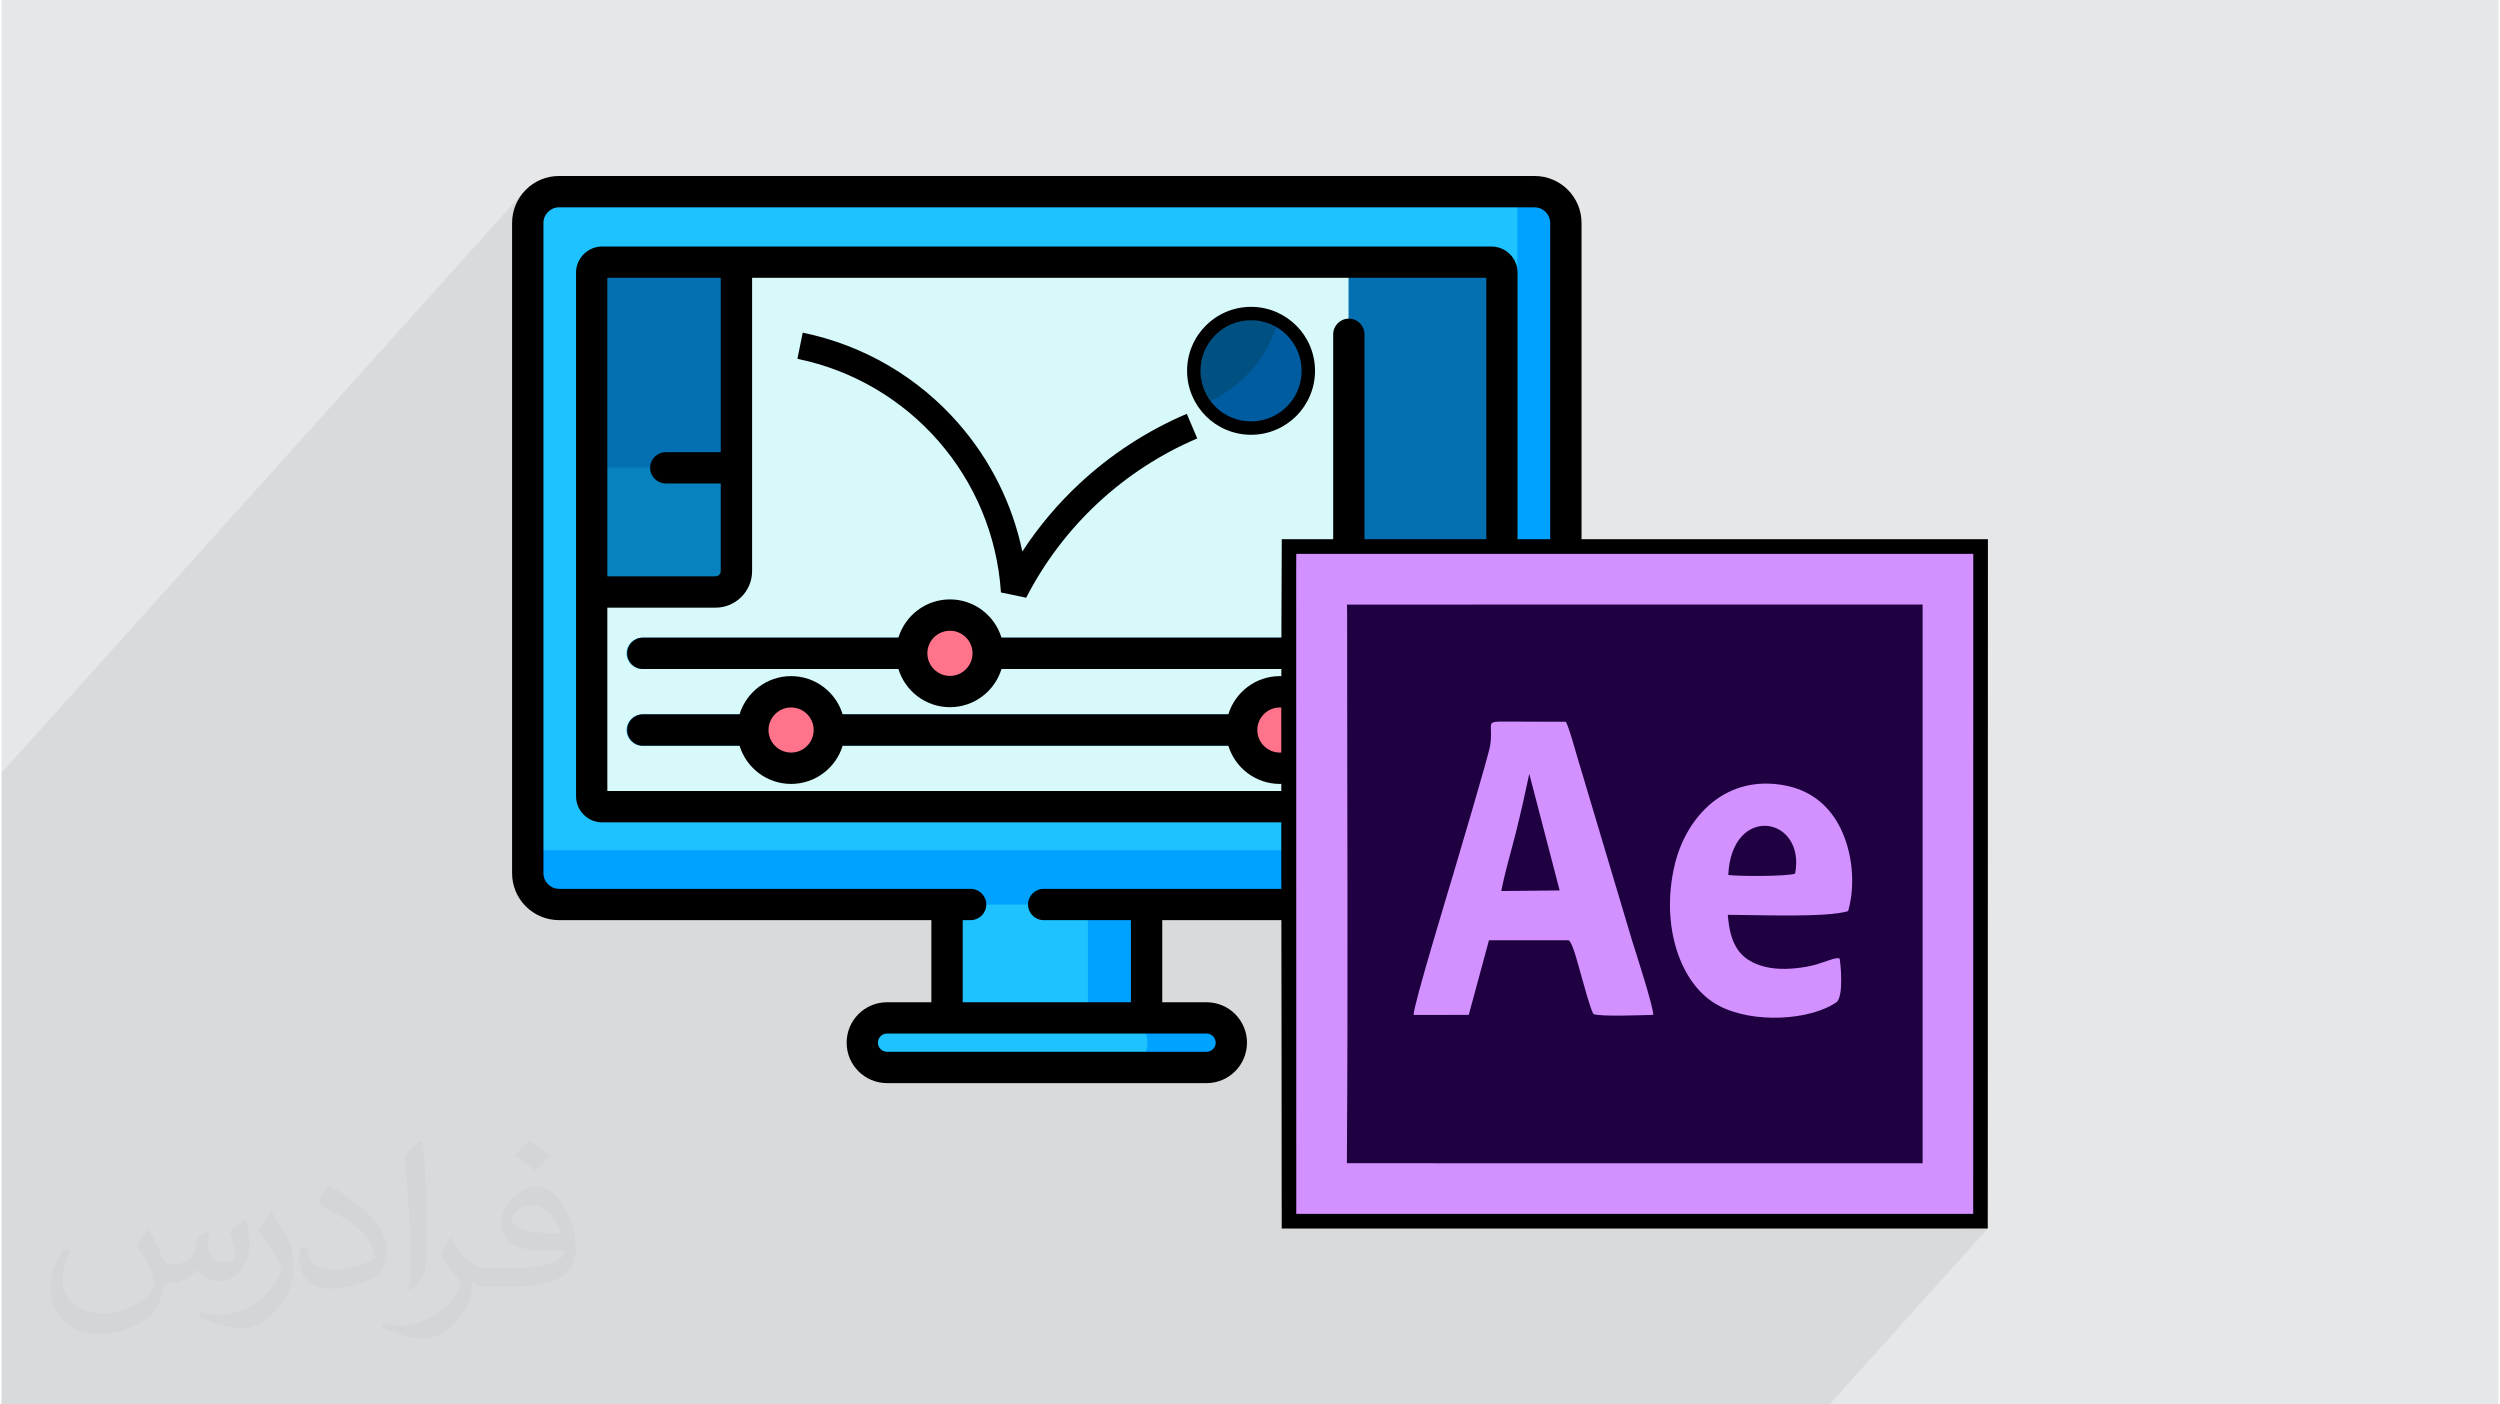
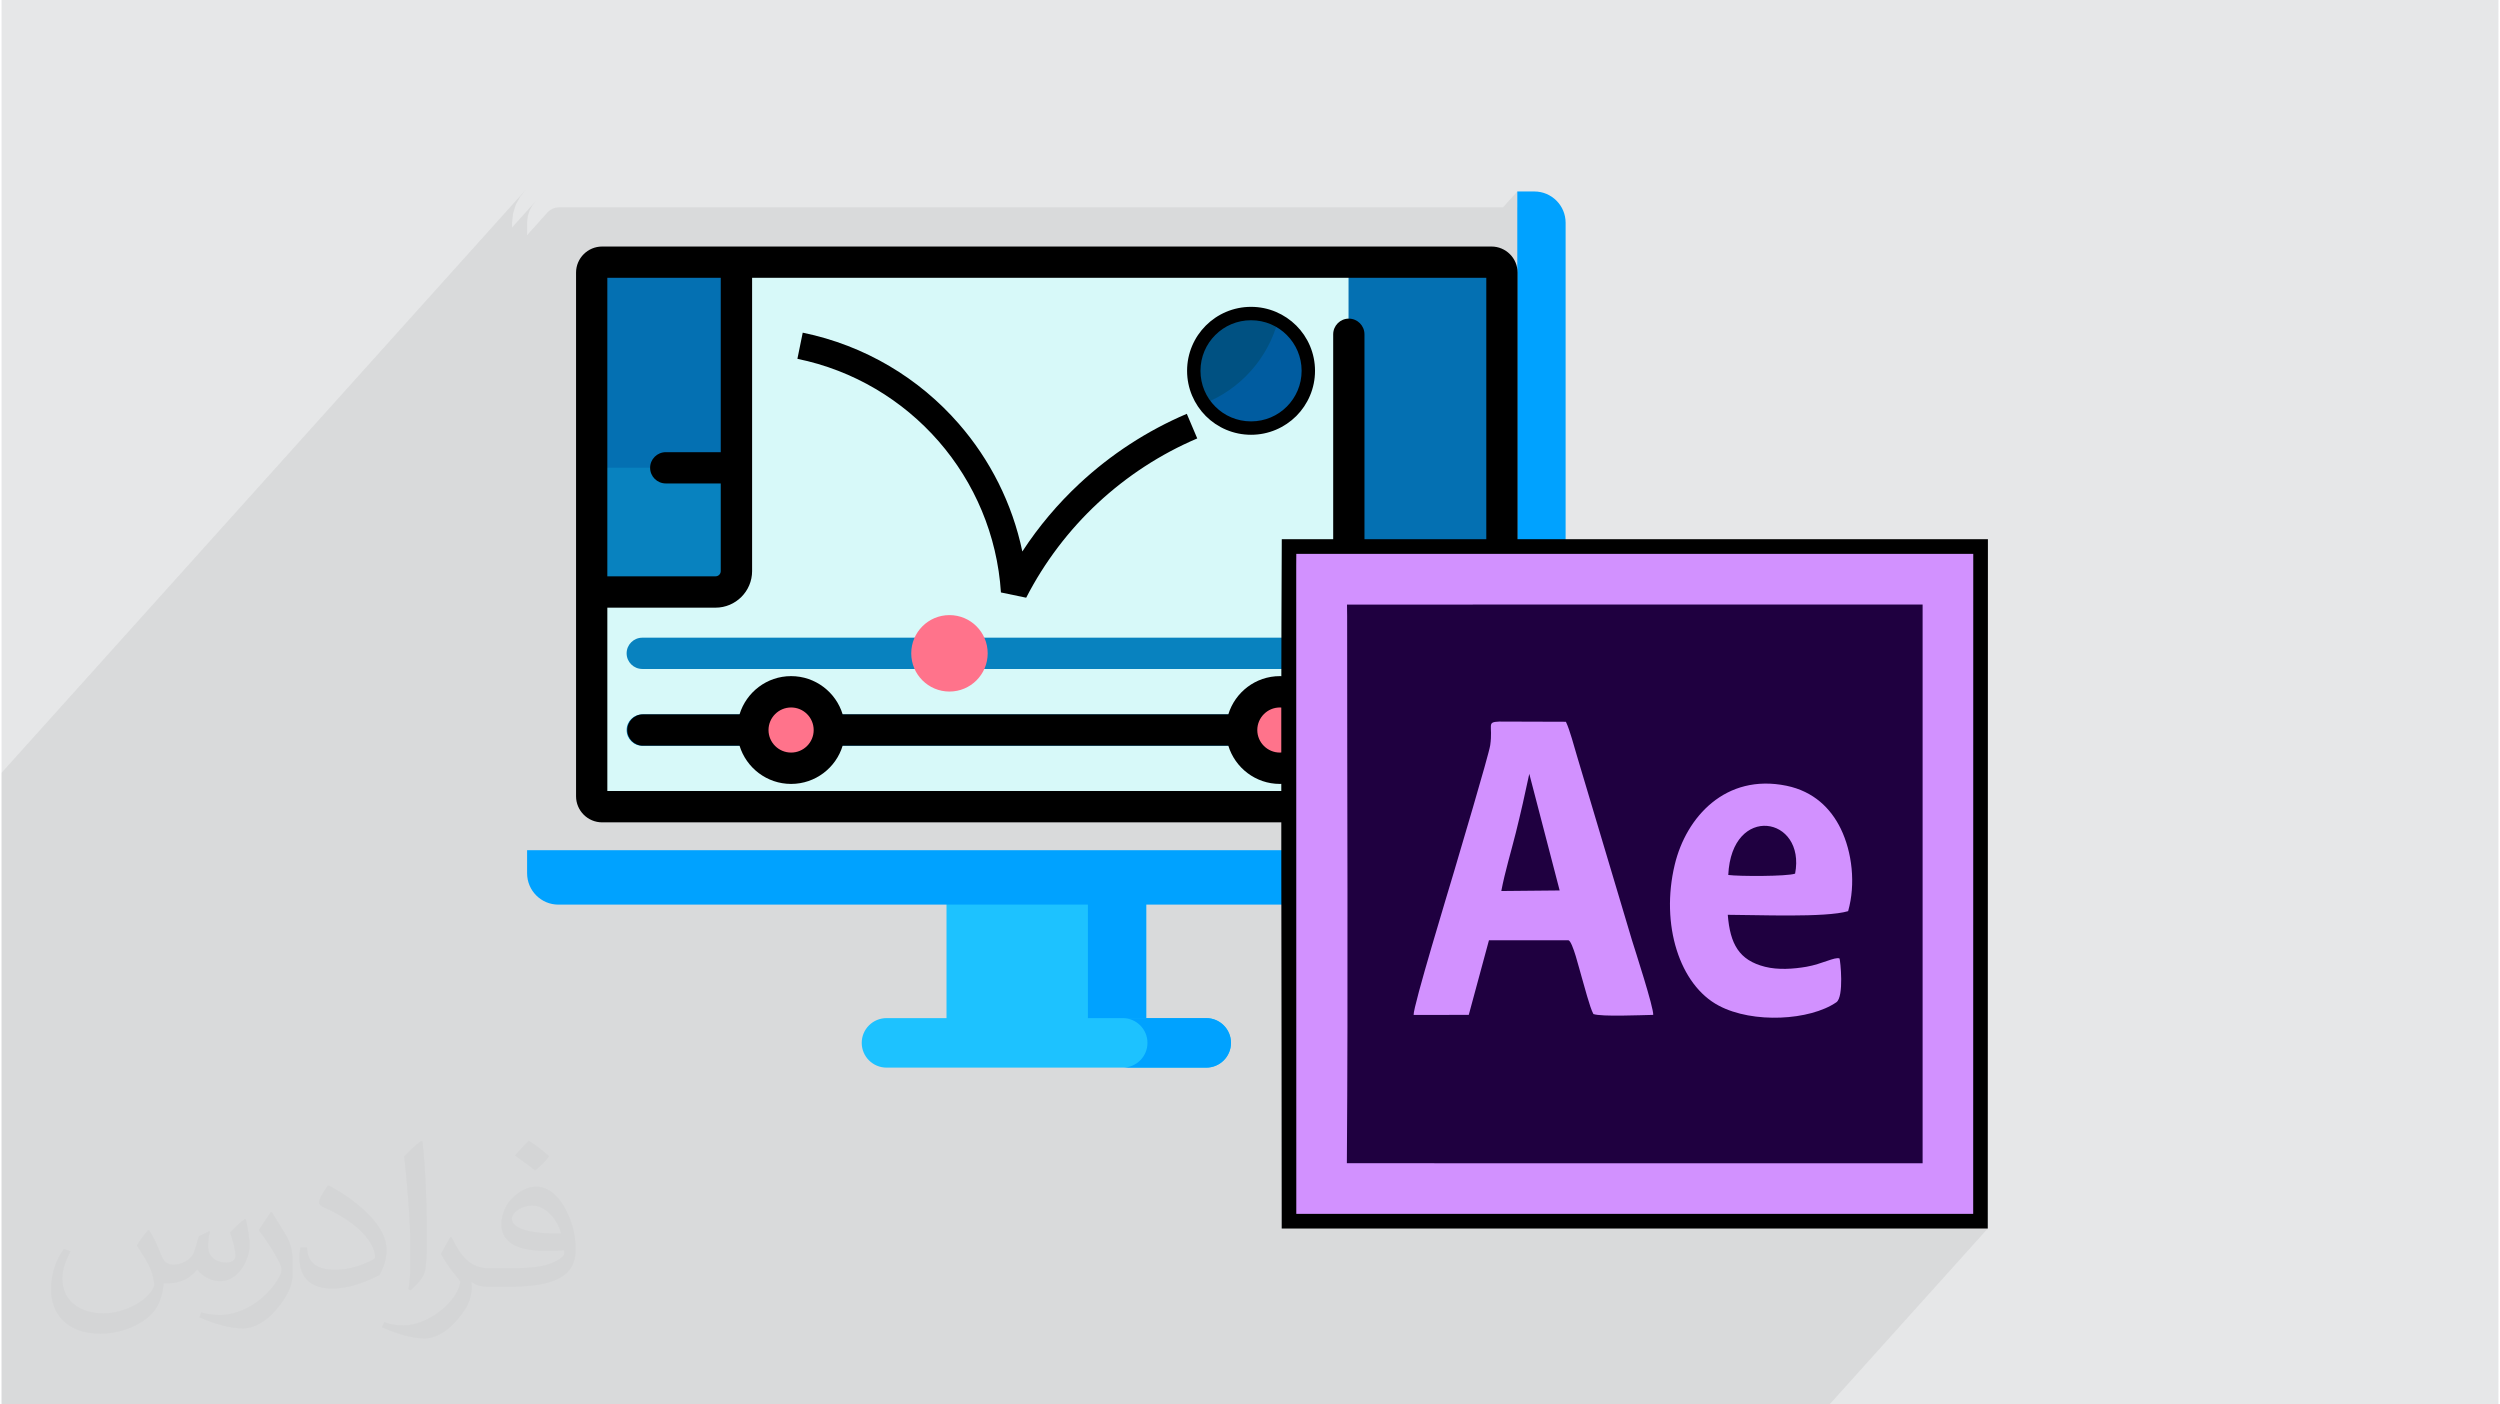
<svg xmlns="http://www.w3.org/2000/svg" xml:space="preserve" width="356px" height="200px" version="1.0" style="shape-rendering:geometricPrecision; text-rendering:geometricPrecision; image-rendering:optimizeQuality; fill-rule:evenodd; clip-rule:evenodd" viewBox="0 0 356000 200250">
  <defs>
    <style type="text/css">
   
    .fil9 {fill:black}
    .fil12 {fill:#005182}
    .fil11 {fill:#005CA0}
    .fil4 {fill:#00A2FF}
    .fil6 {fill:#0470B2}
    .fil7 {fill:#0882BF}
    .fil3 {fill:#1DC2FF}
    .fil14 {fill:#1F0040}
    .fil15 {fill:#D291FF}
    .fil5 {fill:#D7F9F9}
    .fil0 {fill:#E6E7E8}
    .fil8 {fill:#FF738B}
    .fil10 {fill:black;fill-rule:nonzero}
    .fil13 {fill:black;fill-rule:nonzero}
    .fil1 {fill:#373435;fill-opacity:0.031}
    .fil2 {fill:#373435;fill-opacity:0.078}
   
  </style>
  </defs>
  <g id="Layer_x0020_1">
    <g id="_2276755450480">
      <path class="fil0" d="M0 0l356000 0 0 200250 -356000 0 0 -200250z" />
      <path class="fil1" d="M21020 175380c680,1030 1110,2020 1550,3110 310,630 480,1830 1990,1830 430,0 1060,-140 1620,-450 630,-330 1120,-830 1350,-1590l610 -2020 1460 -710 90 90c-200,760 -240,1490 -240,2070 0,1690 1450,2320 2610,2320 680,0 1290,-330 1290,-940 0,-810 -330,-2170 -780,-3380 680,-680 1360,-1360 2140,-1920l120 70c340,1430 540,2860 540,3800 0,930 -420,1960 -760,2640 -700,1310 -1930,2370 -3440,2370 -1140,0 -2400,-570 -3270,-1630l-50 0c-830,1010 -2080,1930 -4120,1930l-620 0c-110,1340 -400,2300 -830,3140 -1210,2370 -4800,4040 -8170,4040 -4700,0 -7050,-2720 -7050,-6330 0,-2220 730,-4300 1840,-5760l920 360c-700,1350 -1160,2620 -1160,3860 0,3370 2730,4980 5910,4980 2930,0 6570,-1870 7220,-4030 -240,-2370 -1140,-3480 -2500,-5650 420,-720 960,-1440 1610,-2200l120 0 0 0 0 0zm54140 -12740c990,630 1960,1360 2910,2210 -530,740 -1190,1420 -2010,2020 -950,-760 -1890,-1420 -2860,-2120 650,-750 1310,-1460 1960,-2110l0 0 0 0zm510 9250c-1610,0 -2910,1050 -2910,1830 0,1670 3200,2190 7020,2170 -480,-1960 -2150,-4000 -4110,-4000l0 0 0 0zm-3590 8940c2090,0 3900,-60 5290,-400 1550,-400 2860,-1180 2860,-1710 0,-150 0,-310 -60,-460 -870,80 -1860,80 -2740,80 -2800,0 -4960,-630 -5810,-2220 -220,-430 -360,-930 -360,-1490 0,-1520 650,-3020 1810,-4050 980,-850 2040,-1390 3130,-1390 1960,0 3540,1590 4630,4080 610,1360 1020,2930 1020,4910 0,1320 -370,2420 -1190,3250 -1530,1490 -4340,2040 -8650,2040l-1970 0 0 0 -510 0c-1060,0 -1840,-180 -2440,-660l-100 0c20,250 50,490 50,720 0,970 -320,2210 -970,3190 -1920,2870 -3990,4110 -5790,4110 -1820,0 -4050,-700 -6060,-1610l360 -710c650,280 1550,460 2790,460 3250,0 7510,-3130 8050,-6180 -130,-250 -340,-570 -650,-920 -960,-1130 -1560,-2090 -2120,-3080 490,-940 930,-1710 1330,-2390l170 -10c1390,2820 2650,4440 5460,4440l430 0 0 0 2040 0 0 0 0 0zm-14060 2990c240,-1300 260,-2760 260,-4120l0 -2020c0,-3770 -480,-9240 -870,-12810 680,-750 1630,-1600 2380,-2180l220 60c510,4490 630,9700 630,14500 0,1260 -50,2500 -180,3400 -60,1140 -710,2000 -2130,3320l-310 -150 0 0 0 0zm-14470 -5950c70,1770 940,3170 3970,3170 1890,0 3490,-490 5260,-1340 310,-140 480,-330 480,-490 0,-1120 -840,-2580 -2270,-3920 -1380,-1250 -3230,-2370 -4950,-3100 -580,-250 -770,-520 -770,-770 0,-520 680,-1580 1230,-2350l200 -20c1960,1030 4160,2560 5790,4270 1480,1570 2400,3150 2400,4880 0,1270 -390,2490 -1020,3600 -2160,1100 -4460,1920 -6730,1920 -2770,0 -4660,-1300 -4660,-4350 0,-330 0,-840 130,-1500l940 0 0 0 0 0zm-5000 -5020l1710 2770c640,1030 1220,2140 1220,3920l0 2260c0,1830 -1170,3790 -3060,5730 -1470,1320 -2780,1870 -4000,1870 -1780,0 -3850,-560 -6220,-1580l270 -700c740,210 1620,370 2690,370 3410,-20 6910,-2520 8500,-5560 200,-350 260,-680 260,-910 0,-350 -180,-750 -340,-1090 -860,-1650 -1840,-3160 -2900,-4530 550,-890 1110,-1730 1720,-2580l150 30 0 0 0 0z" />
      <path class="fil2" d="M281110 173070l-1870 2090 3950 0 -22570 25090 -3950 0 -3950 0 -9740 0 -32950 0 -10010 0 -6300 0 -6070 0 -2110 0 -2210 0 -6430 0 -1630 0 -1770 0 -1440 0 -200 0 -530 0 -920 0 -1070 0 -2840 0 -2620 0 -3920 0 -520 0 -200 0 -1160 0 -1610 0 -40 0 -190 0 -1790 0 -1010 0 -760 0 -130 0 -1160 0 -3400 0 -5400 0 -20 0 -1540 0 -1590 0 -710 0 -560 0 -1210 0 -540 0 -510 0 -2750 0 -130 0 -2430 0 -460 0 -1570 0 -850 0 -560 0 -570 0 -1440 0 -950 0 -30 0 -960 0 -30 0 -4960 0 -1210 0 -350 0 -630 0 -1670 0 -30 0 -960 0 -30 0 -3040 0 -690 0 -160 0 -40 0 -1700 0 -1600 0 -720 0 -250 0 -1750 0 -320 0 -370 0 -2050 0 -540 0 -1190 0 -240 0 -5890 0 -220 0 -1100 0 -1030 0 -150 0 -1020 0 -850 0 -860 0 -1080 0 -50 0 -780 0 -190 0 -420 0 -2050 0 -90 0 -660 0 -760 0 -450 0 -30 0 -1520 0 -920 0 -450 0 -1050 0 -780 0 -220 0 -520 0 -470 0 -130 0 -840 0 -1980 0 -530 0 -560 0 -560 0 -1150 0 -570 0 -110 0 -1400 0 -1320 0 -110 0 -310 0 -420 0 -1110 0 -3380 0 -2720 0 0 0 -1280 0 -1280 0 0 0 -1490 0 -1170 0 -540 0 -230 0 -2650 0 -960 0 -1660 0 -450 0 -340 0 -210 0 -160 0 -350 0 -130 0 -1230 0 -510 0 -220 0 -360 0 -850 0 -1070 0 -260 0 -2060 0 -30 0 -1880 0 -80 0 -250 0 -240 0 -240 0 0 0 0 0 0 0 0 0 -230 0 -110 0 -700 0 -60 0 -1030 0 -170 0 -20 0 -20 0 -340 0 -1490 0 -590 0 -510 0 -870 0 -560 0 -400 0 -5710 0 -1100 0 -1030 0 -180 0 -1870 0 -1310 0 -650 0 -960 0 -470 0 -5190 0 -3140 0 -80 0 -80 0 -2150 0 -810 0 -1120 0 -90 0 -680 0 -30 0 -50 0 -1890 0 0 -410 0 -860 0 -1470 0 -430 0 -100 0 -1230 0 -290 0 -3100 0 -100 0 -750 0 -100 0 -6750 0 -1690 0 -280 0 -4190 0 -630 0 -520 0 -2880 0 -220 0 -4710 0 -850 0 -6990 0 -1540 0 -1550 0 -4960 0 -17980 0 -3190 0 -170 0 -570 0 -1370 0 -1830 0 -10580 0 -1100 0 -1770 0 -1700 0 -650 0 -2550 74750 -83140 -810 1000 -620 1130 -390 1260 -140 1350 0 640 3450 -3830 -550 670 -410 750 -260 840 -90 900 0 1770 2980 -3320 330 -270 380 -210 420 -130 450 -40 134590 0 2030 -2260 0 2260 2460 0 450 40 420 130 380 210 330 270 270 330 200 380 140 420 40 450 0 47180 60320 0 0 1610 -10 92490z" />
      <g>
        <g>
          <path class="fil3" d="M134730 123260l28470 0 0 24530 -28470 0 0 -24530zm0 0z" />
          <path class="fil4" d="M154890 123260l8310 0 0 24530 -8310 0 0 -24530zm0 0z" />
-           <path class="fil3" d="M218540 27300l-139150 0c-2460,0 -4460,2000 -4460,4460l0 92750c0,2470 2000,4470 4460,4470l139150 0c2460,0 4460,-2000 4460,-4470l0 -92750c0,-2460 -2000,-4460 -4460,-4460zm0 0z" />
          <path class="fil4" d="M218540 27300l-2430 0 0 89460c0,2460 -2000,4460 -4460,4460l-136720 0 0 3290c0,2470 2000,4470 4460,4470l139150 0c2460,0 4460,-2000 4460,-4470l0 -92750c0,-2460 -2000,-4460 -4460,-4460zm0 0z" />
          <path class="fil3" d="M126180 145160l45580 0c1950,0 3530,1580 3530,3530 0,1950 -1580,3530 -3530,3530l-45580 0c-1950,0 -3540,-1580 -3540,-3530 0,-1950 1590,-3530 3540,-3530zm0 0z" />
          <path class="fil4" d="M171760 145160l-11920 0c1960,0 3540,1580 3540,3530 0,1950 -1580,3530 -3540,3530l11920 0c1950,0 3530,-1580 3530,-3530 0,-1950 -1580,-3530 -3530,-3530zm0 0z" />
          <path class="fil5" d="M212400 115030l-126870 0c-820,0 -1480,-670 -1480,-1490l0 -74690c0,-830 660,-1490 1480,-1490l126870 0c820,0 1490,660 1490,1490l0 74690c0,820 -670,1490 -1490,1490zm0 0z" />
          <path class="fil6" d="M104690 68230l-20640 0 0 -29380c0,-830 660,-1490 1480,-1490l19160 0 0 30870zm0 0z" />
          <path class="fil6" d="M213890 84280l-18860 0c-1650,0 -2980,-1340 -2980,-2980l0 -44080 20360 0c820,0 1480,670 1480,1490l0 45570zm0 0z" />
          <path class="fil7" d="M101710 84400l-17660 0 0 -17710 20640 0 0 14730c0,1650 -1330,2980 -2980,2980l0 0zm0 0z" />
          <path class="fil7" d="M207640 106330l-116280 0c-1240,0 -2240,-1010 -2240,-2240 0,-1230 1000,-2230 2240,-2230l116280 0c1240,0 2230,1000 2230,2230 0,1230 -990,2240 -2230,2240l0 0zm0 0z" />
          <path class="fil8" d="M187670 104090c0,3010 -2440,5460 -5460,5460 -3010,0 -5450,-2450 -5450,-5460 0,-3010 2440,-5450 5450,-5450 3020,0 5460,2440 5460,5450zm0 0z" />
          <path class="fil8" d="M117950 104090c0,3010 -2450,5460 -5460,5460 -3010,0 -5450,-2450 -5450,-5460 0,-3010 2440,-5450 5450,-5450 3010,0 5460,2440 5460,5450zm0 0z" />
          <path class="fil7" d="M207640 95380l-116280 0c-1240,0 -2240,-1000 -2240,-2230 0,-1230 1000,-2230 2240,-2230l116280 0c1240,0 2230,1000 2230,2230 0,1230 -990,2230 -2230,2230l0 0zm0 0z" />
          <path class="fil8" d="M140600 93150c0,3010 -2440,5450 -5450,5450 -3010,0 -5450,-2440 -5450,-5450 0,-3010 2440,-5450 5450,-5450 3010,0 5450,2440 5450,5450zm0 0z" />
-           <path class="fil9" d="M218570 25090l-139080 0c-3700,0 -6700,3000 -6700,6700l0 92710c0,3700 3000,6690 6700,6690l53080 0 0 11710 -6320 0c-3180,0 -5760,2580 -5760,5760 0,3190 2580,5770 5760,5770l45560 0c3180,0 5760,-2580 5760,-5770 0,-3180 -2580,-5760 -5760,-5760l-6320 0 0 -11710 53080 0c3700,0 6700,-2990 6700,-6690l0 -92710c0,-3700 -3000,-6700 -6700,-6700zm-45460 123570c0,720 -580,1300 -1300,1300l-45560 0c-720,0 -1300,-580 -1300,-1300 0,-710 580,-1300 1300,-1300l45560 0c710,0 1300,590 1300,1300zm47690 -24160c0,1230 -1000,2230 -2230,2230l-69990 0c-1230,0 -2230,1000 -2230,2230 0,1230 1000,2230 2230,2230l12440 0 0 11710 -23980 0 0 -11710 1120 0c1240,0 2240,-1000 2240,-2230 0,-1230 -1000,-2230 -2240,-2230l-58670 0c-1230,0 -2230,-1000 -2230,-2230l0 -92710c0,-1230 1000,-2230 2230,-2230l139080 0c1230,0 2230,1000 2230,2230l0 92710zm0 0z" />
          <path class="fil9" d="M212430 35150l-126800 0c-2050,0 -3720,1670 -3720,3720l0 74660c0,2050 1670,3720 3720,3720l126800 0c2050,0 3720,-1670 3720,-3720l0 -74660c0,-2050 -1670,-3720 -3720,-3720l0 0zm-109890 4460l0 24860 -7830 0c-1240,0 -2240,1000 -2240,2230 0,1230 1000,2230 2240,2230l7830 0 0 12500c0,410 -330,740 -740,740l-15430 0 0 -42560 16170 0zm-16170 73170l0 -26140 15430 0c2870,0 5210,-2340 5210,-5210l0 -41820 104680 0 0 42440 -16620 0c-410,0 -750,-340 -750,-750l0 -33630c0,-1240 -1000,-2240 -2230,-2240 -1230,0 -2230,1000 -2230,2240l0 33630c0,2870 2330,5210 5210,5210l16620 0 0 26270 -125320 0zm0 0z" />
          <path class="fil9" d="M207680 101850l-18070 0c-960,-3150 -3890,-5450 -7350,-5450 -3460,0 -6390,2300 -7350,5450l-54990 0c-950,-3150 -3890,-5450 -7350,-5450 -3460,0 -6390,2300 -7350,5450l-13770 0c-1240,0 -2240,1000 -2240,2240 0,1230 1000,2230 2240,2230l13770 0c960,3150 3890,5450 7350,5450 3460,0 6400,-2300 7350,-5450l54990 0c960,3150 3890,5450 7350,5450 3460,0 6390,-2300 7350,-5450l18070 0c1230,0 2230,-1000 2230,-2230 0,-1240 -1000,-2240 -2230,-2240zm-95110 5450c-1770,0 -3220,-1440 -3220,-3210 0,-1780 1450,-3220 3220,-3220 1780,0 3220,1440 3220,3220 0,1770 -1440,3210 -3220,3210zm69690 0c-1770,0 -3220,-1440 -3220,-3210 0,-1780 1450,-3220 3220,-3220 1780,0 3220,1440 3220,3220 0,1770 -1440,3210 -3220,3210zm0 0z" />
-           <path class="fil9" d="M207680 90920l-65110 0c-960,-3160 -3890,-5460 -7350,-5460 -3460,0 -6390,2300 -7350,5460l-36420 0c-1240,0 -2240,990 -2240,2230 0,1230 1000,2230 2240,2230l36420 0c960,3150 3890,5450 7350,5450 3460,0 6390,-2300 7350,-5450l65110 0c1230,0 2230,-1000 2230,-2230 0,-1230 -1000,-2230 -2230,-2230l0 0zm-72460 5450c-1780,0 -3220,-1450 -3220,-3220 0,0 0,0 0,0 0,0 0,0 0,0 0,-1780 1440,-3220 3220,-3220 1770,0 3220,1440 3220,3220 0,1770 -1450,3220 -3220,3220l0 0zm0 0z" />
          <path class="fil10" d="M114230 47430c8890,1830 16610,6510 22250,12990 4460,5120 7630,11360 9060,18210 2330,-3570 5070,-6810 8160,-9690 4450,-4140 9610,-7520 15290,-9940l1490 3510c-5260,2240 -10050,5380 -14180,9220 -4130,3850 -7600,8410 -10210,13490l-3600 -750c-530,-8180 -3770,-15680 -8880,-21550 -5120,-5870 -12110,-10110 -20140,-11760l760 -3730z" />
          <circle class="fil11" cx="178150" cy="52870" r="8170" />
          <path class="fil12" d="M171450 57540c5160,-2030 9130,-6430 10560,-11870 -1150,-620 -2460,-970 -3860,-970 -4510,0 -8170,3660 -8170,8170 0,1740 540,3350 1470,4670z" />
          <path class="fil13" d="M178150 43750c2510,0 4790,1020 6450,2670 1650,1650 2670,3940 2670,6450 0,2510 -1020,4790 -2670,6450 -1660,1650 -3940,2670 -6450,2670 -2510,0 -4800,-1020 -6450,-2670 -1650,-1660 -2670,-3940 -2670,-6450 0,-2510 1020,-4800 2670,-6450 1650,-1650 3940,-2670 6450,-2670zm5100 4020c-1300,-1310 -3110,-2110 -5100,-2110 -1990,0 -3800,800 -5100,2110 -1310,1300 -2110,3110 -2110,5100 0,1990 800,3800 2110,5100 1300,1310 3110,2110 5100,2110 1990,0 3800,-800 5100,-2110 1300,-1300 2110,-3110 2110,-5100 0,-1990 -810,-3800 -2110,-5100z" />
        </g>
        <path class="fil14" d="M184590 80580l10 92490 96510 0 10 -92490 0 -1610 -96520 0 -10 1610z" />
        <path class="fil13" d="M186670 81050l10 89940 92350 0 10 -89940 -92370 0zm-4150 92020c0,-32050 -150,-64140 10,-96190l100680 0c0,32760 0,65520 -20,98280l-100670 0 0 -2090z" />
        <g>
-           <path class="fil14" d="M184590 80580l10 92490 96510 0 10 -92490 0 -1610 -96520 0 -10 1610z" />
          <path class="fil15" d="M191830 86200l82070 -10 0 79670 -82090 -10c190,-25740 30,-52280 40,-78030l-20 -1620 0 0zm-7240 -5620l10 92490 96510 0 10 -92490 0 -1610 -96520 0 -10 1610z" />
          <path class="fil15" d="M217820 110330l4330 16630 -8320 80c520,-2750 1400,-5620 2070,-8310 700,-2810 1310,-5500 1920,-8400l0 0zm-5750 23730l11330 0c610,150 1560,4180 1870,5180 390,1290 1160,4370 1690,5340 1160,410 6800,150 8530,120 80,-1020 -2570,-9160 -3030,-10650l-7810 -26160c-440,-1460 -1040,-3790 -1610,-4980l-9500 -30c-1890,80 -870,450 -1290,3370 -190,1340 -4670,16350 -5140,17960 -730,2480 -5880,19350 -5780,20500l7860 -10 2880 -10640 0 0z" />
          <path class="fil15" d="M246190 124750c480,-10230 11090,-8360 9530,-190 -1120,410 -8070,400 -9530,190zm15860 11900c-660,-250 -2450,790 -4720,1190 -1860,320 -4050,470 -5900,0 -3700,-930 -4980,-3240 -5310,-7410 4080,0 13960,440 17160,-520 1100,-3890 570,-8410 -1050,-11750 -1420,-2910 -3860,-5330 -7740,-6130 -8670,-1780 -14300,4450 -15930,11240 -2060,8560 690,17180 6290,20120 4860,2580 12980,2110 16750,-490 1120,-780 570,-5980 450,-6250l0 0z" />
        </g>
      </g>
    </g>
  </g>
</svg>